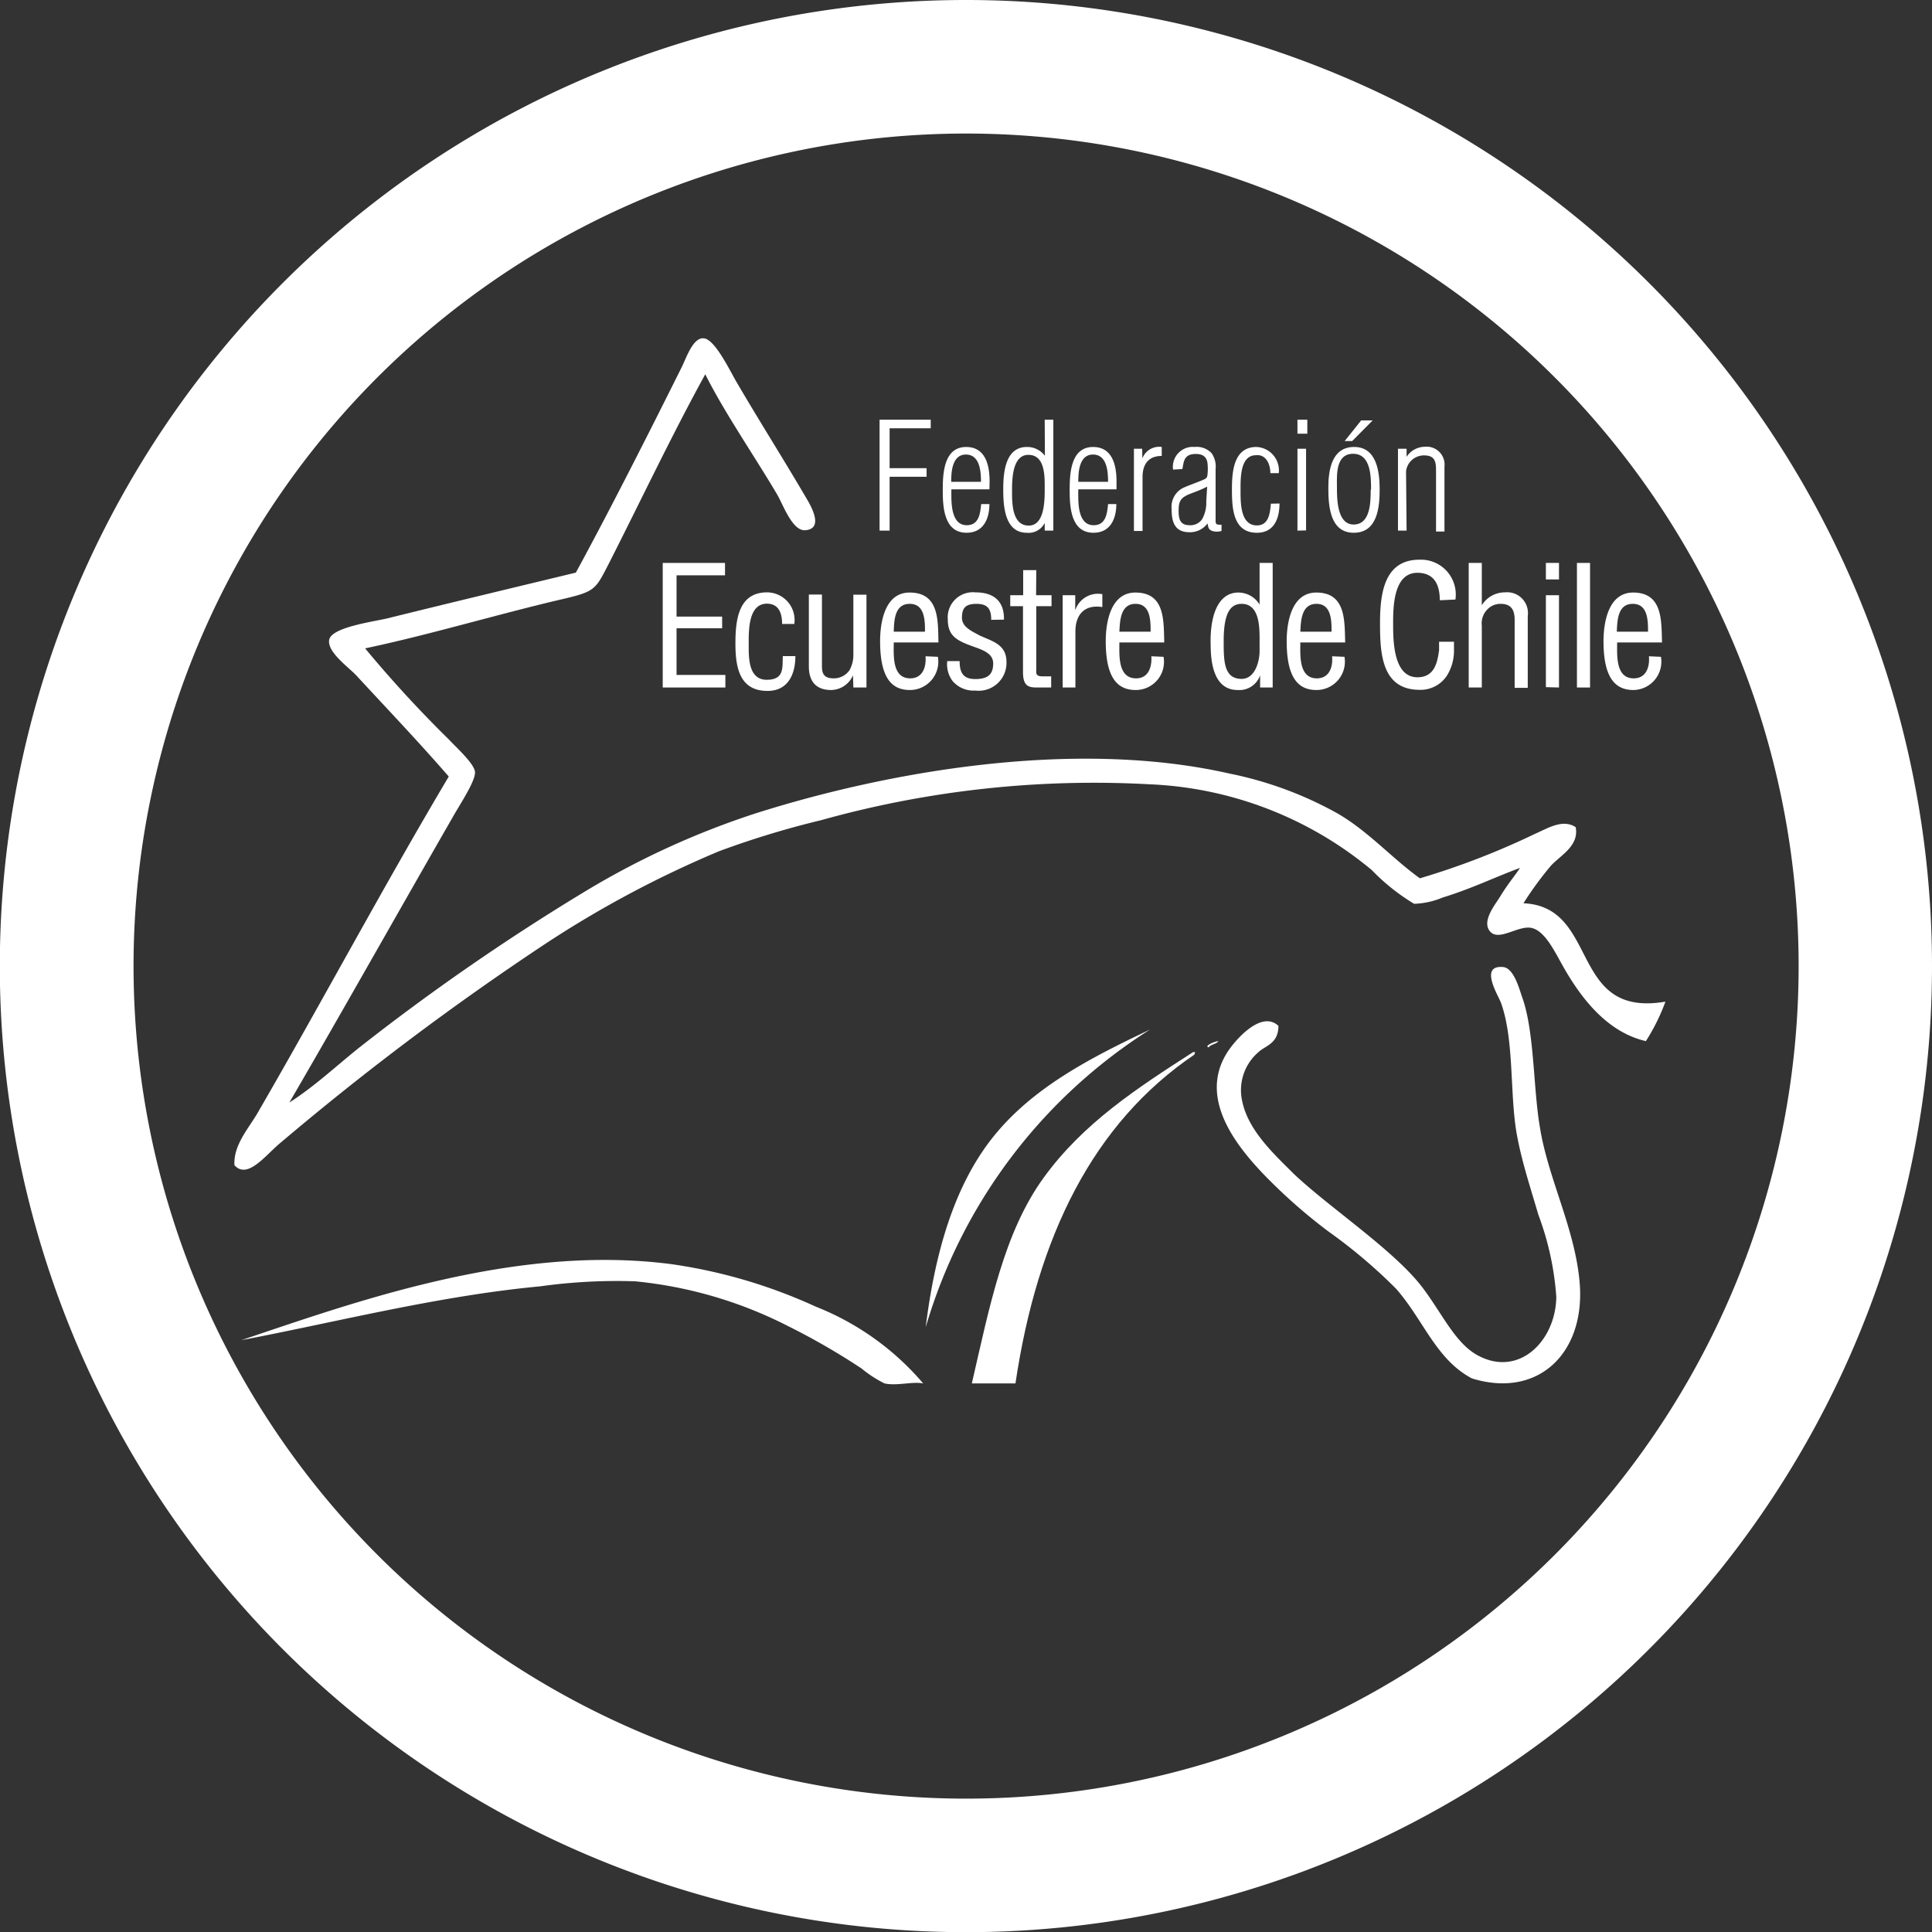
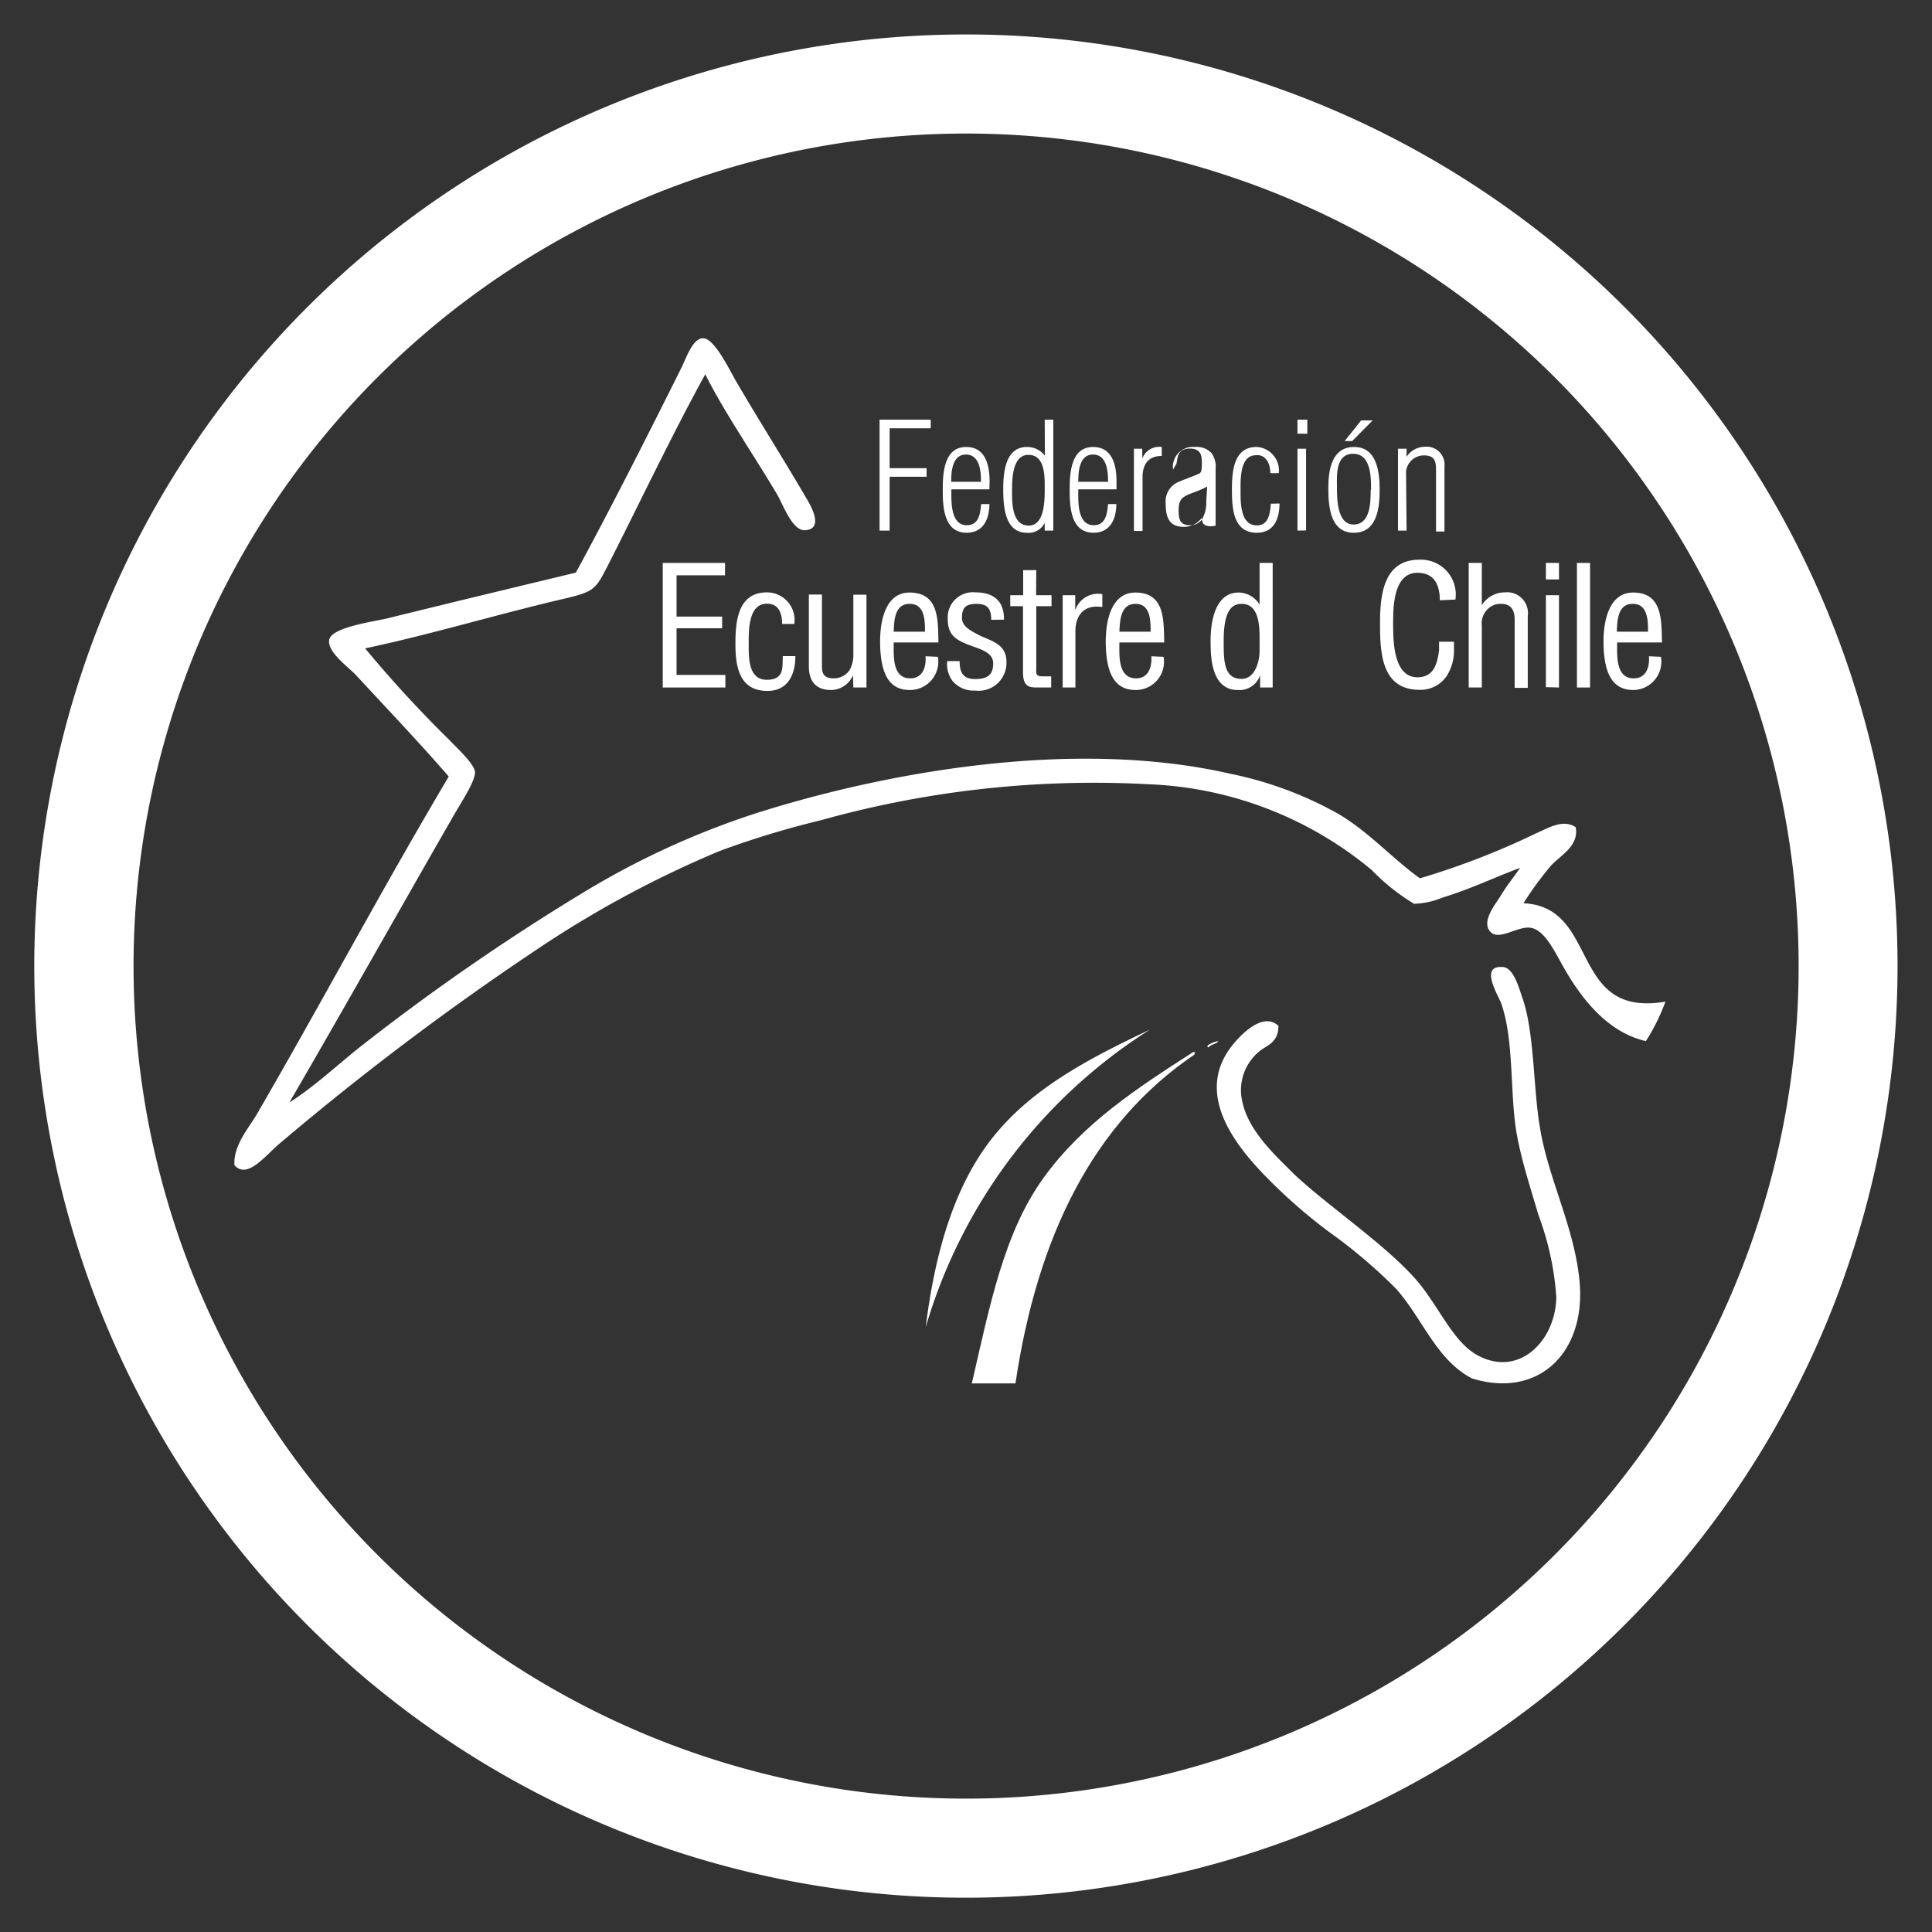
<svg xmlns="http://www.w3.org/2000/svg" viewBox="0 0 107.63 107.63">
  <rect x="0" y="0" width="107.63" height="107.63" fill="#333333" stroke="none" />
  <defs>
    <style>.cls-1,.cls-2{fill:#fff;}.cls-2{fill-rule:evenodd;}</style>
  </defs>
  <title>logo_blanco</title>
  <g id="Layer_1" data-name="Layer 1">
-     <path class="cls-1" d="M53.82,0a53.82,53.82,0,1,0,53.81,53.82A53.82,53.82,0,0,0,53.82,0Zm0,101.91a48.1,48.1,0,1,1,48.09-48.09A48.09,48.09,0,0,1,53.82,101.91Z" />
    <path class="cls-1" d="M53.82,1.92a51.9,51.9,0,1,0,51.89,51.9A51.89,51.89,0,0,0,53.82,1.92Zm0,98.28A46.38,46.38,0,1,1,100.2,53.82,46.38,46.38,0,0,1,53.82,100.2Z" />
    <path class="cls-1" d="M49,29.56V23.38h2.85v.48H49.56v2.22h2.06v.48H49.56v3Z" />
    <path class="cls-1" d="M55.12,27.26H53c0,.59-.08,2,.86,2,.67,0,.75-.64.8-1.18h.46c0,.83-.34,1.6-1.27,1.6-1.27,0-1.33-1.44-1.33-2.38s.06-2.4,1.31-2.4c1.06,0,1.3,1,1.3,1.9Zm-.47-.42c0-.57-.06-1.52-.84-1.52s-.82,1-.82,1.52Z" />
    <path class="cls-1" d="M58.2,23.38h.48v6.18H58.2v-.43h0a1,1,0,0,1-1,.55c-1.23,0-1.31-1.49-1.31-2.41s.1-2.37,1.32-2.37a1.24,1.24,0,0,1,1,.49h0Zm-1.82,4c0,.65,0,1.9.93,1.9s.89-1.54.89-2.17,0-1.77-.91-1.77S56.38,26.75,56.38,27.36Z" />
    <path class="cls-1" d="M62.2,27.26H60.07c0,.59-.09,2,.86,2,.67,0,.75-.64.8-1.18h.46c0,.83-.34,1.6-1.27,1.6-1.27,0-1.33-1.44-1.33-2.38s.06-2.4,1.31-2.4c1.06,0,1.3,1,1.3,1.9Zm-.47-.42c0-.57-.06-1.52-.84-1.52s-.82,1-.82,1.52Z" />
    <path class="cls-1" d="M63.64,25.54h0a1,1,0,0,1,1.08-.64v.5c-.74,0-1.07.46-1.07,1.18v3h-.48V25h.46Z" />
-     <path class="cls-1" d="M65.35,26.16a1.11,1.11,0,0,1,1.21-1.26,1.13,1.13,0,0,1,.94.35,1.3,1.3,0,0,1,.22.88v2.8c0,.27,0,.31.33.3v.35a.92.92,0,0,1-.52,0c-.22-.09-.21-.2-.26-.42h0a1.21,1.21,0,0,1-1,.49c-.83,0-1-.57-1-1.29a1.18,1.18,0,0,1,.62-1.17c.41-.19.84-.32,1.25-.51a.25.25,0,0,0,.12-.18,2.77,2.77,0,0,0,0-.76c-.06-.27-.23-.45-.64-.45-.68,0-.67.44-.75.84Zm1.9.95c-.32.17-.64.28-1,.42-.49.21-.59.4-.59.94s.14.79.63.79a.78.78,0,0,0,.68-.34,1.88,1.88,0,0,0,.23-1Z" />
+     <path class="cls-1" d="M65.35,26.16a1.11,1.11,0,0,1,1.21-1.26,1.13,1.13,0,0,1,.94.35,1.3,1.3,0,0,1,.22.88v2.8v.35a.92.92,0,0,1-.52,0c-.22-.09-.21-.2-.26-.42h0a1.21,1.21,0,0,1-1,.49c-.83,0-1-.57-1-1.29a1.18,1.18,0,0,1,.62-1.17c.41-.19.84-.32,1.25-.51a.25.25,0,0,0,.12-.18,2.77,2.77,0,0,0,0-.76c-.06-.27-.23-.45-.64-.45-.68,0-.67.44-.75.84Zm1.9.95c-.32.17-.64.28-1,.42-.49.21-.59.4-.59.94s.14.79.63.79a.78.78,0,0,0,.68-.34,1.88,1.88,0,0,0,.23-1Z" />
    <path class="cls-1" d="M71.28,28.05c0,.85-.31,1.63-1.26,1.63-1.34,0-1.39-1.39-1.39-2.42S68.74,24.9,70,24.9a1.31,1.31,0,0,1,1.24,1.46h-.47c0-.56-.28-1.06-.8-1-.9,0-.86,1.32-.86,2s0,1.91.91,1.91c.67,0,.73-.69.78-1.21Z" />
    <path class="cls-1" d="M72.28,24.16v-.78h.55v.78Zm0,5.4V25h.48v4.55Z" />
    <path class="cls-1" d="M74,27.18c0-1,.19-2.28,1.44-2.28s1.42,1.37,1.42,2.37-.13,2.41-1.44,2.41S74,28.24,74,27.18Zm2.38.1c0-.71,0-2-1-2s-.9,1.24-.9,1.87,0,2.07.93,2.07S76.36,28,76.36,27.28Zm-1.47-2.71.92-1.15h.64l-1.14,1.15Z" />
    <path class="cls-1" d="M78.36,29.56h-.48V25h.48v.45h0a1.22,1.22,0,0,1,1-.56A1,1,0,0,1,80.47,26v3.61H80v-3.3c0-.52,0-.94-.67-.94a1,1,0,0,0-1,.89Z" />
    <path class="cls-1" d="M36.92,38.3V31.36h3.47v.69h-2.7v2.3h2.54V35H37.69V37.6h2.72v.7Z" />
    <path class="cls-1" d="M41.71,36c0,.67,0,1.87,1,1.87s.87-.69.9-1.32h.7c0,1-.4,1.94-1.55,1.94-1.57,0-1.79-1.32-1.79-2.65S41.15,33,42.73,33a1.54,1.54,0,0,1,1.52,1.76h-.68c0-.56-.16-1.13-.85-1.13C41.65,33.64,41.71,35.22,41.71,36Z" />
    <path class="cls-1" d="M47.52,37.62h0a1.35,1.35,0,0,1-1.22.82c-.77,0-1.24-.41-1.24-1.32v-4h.73v4c0,.44.14.67.66.67a1.06,1.06,0,0,0,.88-.46,1.78,1.78,0,0,0,.21-.9v-3.3h.73V38.3h-.73Z" />
    <path class="cls-1" d="M52.25,36.59a1.58,1.58,0,0,1-1.56,1.85c-1,0-1.66-.65-1.66-2.72,0-1.09.28-2.71,1.64-2.71,1.67,0,1.58,1.58,1.61,2.78H49.79c0,.69-.11,2,.92,2,.7,0,.9-.65.85-1.23Zm-.72-1.4c0-.6,0-1.55-.85-1.55s-.87.94-.89,1.55Z" />
    <path class="cls-1" d="M55.22,34.53c0-.61-.2-.89-.82-.89s-.81.24-.81.77.55.75,1,1c.74.33,1.48.51,1.48,1.47a1.55,1.55,0,0,1-1.74,1.59,1.53,1.53,0,0,1-1.27-.54,1.56,1.56,0,0,1-.29-1.1h.69c0,.63.19,1,.87,1s1-.24,1-.87-.75-.8-1.27-1c-.8-.3-1.26-.57-1.26-1.46A1.4,1.4,0,0,1,54.34,33c1,0,1.61.47,1.59,1.52Z" />
    <path class="cls-1" d="M57.72,33.16h.86v.61h-.85v3.51c0,.18-.07.4.34.4h.49v.62h-.81c-.43,0-.76-.07-.76-.84V33.77h-.71v-.61H57v-1.4h.73Z" />
    <path class="cls-1" d="M59.9,34h0a1.33,1.33,0,0,1,1.51-.9v.72c-1-.16-1.5.43-1.5,1.36V38.3H59.2V33.16h.7Z" />
    <path class="cls-1" d="M64.82,36.59a1.57,1.57,0,0,1-1.55,1.85c-1,0-1.67-.65-1.67-2.72,0-1.09.29-2.71,1.65-2.71,1.67,0,1.57,1.58,1.61,2.78h-2.5c0,.69-.1,2,.93,2,.7,0,.89-.65.85-1.23Zm-.72-1.4c0-.6,0-1.55-.84-1.55s-.87.94-.9,1.55Z" />
    <path class="cls-1" d="M70.17,31.36h.73V38.3h-.7v-.68h0a1.22,1.22,0,0,1-1.25.82c-1.62,0-1.49-2.27-1.51-2.72,0-1.51.45-2.71,1.55-2.71a1.39,1.39,0,0,1,1.18.67h0Zm0,4.28c0-.7,0-2-1-2-.61,0-1,.48-1,2.06,0,1.11,0,2.12,1,2.12.76,0,1-1,1-1.54Z" />
-     <path class="cls-1" d="M74.9,36.59a1.58,1.58,0,0,1-1.56,1.85c-1,0-1.66-.65-1.66-2.72,0-1.09.29-2.71,1.65-2.71,1.66,0,1.57,1.58,1.61,2.78h-2.5c0,.69-.1,2,.92,2,.71,0,.9-.65.85-1.23Zm-.72-1.4c0-.6,0-1.55-.84-1.55s-.87.94-.9,1.55Z" />
    <path class="cls-1" d="M80.21,33.44c0-.82-.28-1.53-1.25-1.53-1.33,0-1.35,1.9-1.35,2.82s0,3,1.35,3c.92,0,1.11-.75,1.21-1.51,0-.15,0-.31,0-.47H81c0,.14,0,.29,0,.43a2.63,2.63,0,0,1-.4,1.47,1.76,1.76,0,0,1-1.51.78c-2.14,0-2.21-2.07-2.21-3.72s.23-3.53,2.2-3.53a1.94,1.94,0,0,1,2,2.22Z" />
    <path class="cls-1" d="M82.55,38.3h-.73V31.36h.73v2.36h0A1.5,1.5,0,0,1,83.84,33a1.16,1.16,0,0,1,1.27,1.32v4h-.73V34.53c0-.53-.18-.89-.77-.89a1,1,0,0,0-.72.28,1.11,1.11,0,0,0-.34.94Z" />
    <path class="cls-1" d="M86.12,32.28v-.92h.73v.92Zm0,6V33.16h.73V38.3Z" />
    <path class="cls-1" d="M87.85,38.3V31.36h.73V38.3Z" />
    <path class="cls-1" d="M92.53,36.59A1.58,1.58,0,0,1,91,38.44c-1,0-1.67-.65-1.67-2.72,0-1.09.29-2.71,1.65-2.71,1.66,0,1.57,1.58,1.61,2.78h-2.5c0,.69-.1,2,.92,2,.71,0,.9-.65.85-1.23Zm-.72-1.4c0-.6,0-1.55-.85-1.55s-.86.94-.89,1.55Z" />
    <path class="cls-2" d="M39.29,20.85c-1.86,3.38-3.57,7-5.41,10.62-.7,1.36-.75,1.48-2.43,1.88-3.68.85-7.45,2-11.11,2.77A67.38,67.38,0,0,0,25,41.19c.4.43,1.4,1.33,1.46,1.8s-.81,1.78-1.18,2.43c-3,5.22-6.25,11-9.16,16,1.38-.88,2.57-2,3.88-3.05a125.35,125.35,0,0,1,12.43-8.61,45.75,45.75,0,0,1,9.64-4.44c7.17-2.28,17.67-4.22,26.45-2.22a20.71,20.71,0,0,1,6,2.22c1.72,1,3,2.47,4.58,3.61a42.81,42.81,0,0,0,6.46-2.5c.64-.27,1.49-.83,2.22-.35.2,1.06-.86,1.57-1.39,2.16a19.07,19.07,0,0,0-1.52,2.08c4.27.19,2.51,6.41,7.91,5.48A11.17,11.17,0,0,1,91.69,58c-2.12-.49-3.58-2.32-4.65-4.23-.46-.82-1-1.94-1.74-2.08s-1.8.77-2.29.2.3-1.51.56-1.94c.43-.71.8-1.13,1.11-1.6C83.22,48.89,82,49.5,80.37,50a4.49,4.49,0,0,1-1.59.35,11.52,11.52,0,0,1-2.36-1.88A20.68,20.68,0,0,0,64,43.69a56.47,56.47,0,0,0-18.25,2,50.27,50.27,0,0,0-5.69,1.73,59.28,59.28,0,0,0-9.65,5.14,156.58,156.58,0,0,0-14.78,11.1c-.81.66-1.84,2.08-2.57,1.25-.06-1.1.75-2,1.25-2.84,3.58-6.17,7-12.6,10.69-18.81-1.64-1.89-3.31-3.64-5.14-5.62-.42-.46-1.65-1.31-1.52-2s2.41-1,3.19-1.18c3.56-.88,7.07-1.72,10.55-2.56,1.88-3.45,4-7.64,5.9-11.45.27-.55.64-1.69,1.25-1.6s1.4,1.74,1.8,2.43c1.32,2.26,2.6,4.26,4,6.66.27.48.8,1.56-.21,1.6-.7,0-1.2-1.44-1.53-2C42,25.36,40.32,22.92,39.29,20.85Z" />
    <path class="cls-2" d="M82,76.79c-2-1.05-2.71-3.28-4.23-5A29.21,29.21,0,0,0,74,68.6a30.21,30.21,0,0,1-3.68-3.26c-1.48-1.57-3.57-4.19-1.94-6.73.39-.61,1.87-2.37,2.84-1.46,0,1-.73,1.1-1.11,1.46a2.79,2.79,0,0,0-.9,2.77c.35,1.65,1.86,3,2.85,4,2,1.9,5.64,4.29,7.21,6.38,1.09,1.45,1.81,3.08,3.06,3.75,2.3,1.24,4.34-.82,4.37-3.26a16.19,16.19,0,0,0-1-4.58c-.43-1.47-.91-2.92-1.18-4.37-.43-2.23-.14-5.32-.9-7.43-.15-.41-1.21-2.08.07-2,.63,0,.94,1.2,1.1,1.66.7,1.91.62,5.12,1,7.29.46,2.87,2,5.72,2.22,8.75C88.28,75.43,85.65,77.92,82,76.79Z" />
    <path class="cls-2" d="M56.57,77.07H54.14c1-4.34,1.79-8.41,4-11.46s5.22-5,8.33-7c.18,0,.09,0,.07.14C60.9,62.57,57.79,68.87,56.57,77.07Z" />
    <path class="cls-2" d="M64.06,57.36A29.4,29.4,0,0,0,51.57,73.94c.53-4.28,1.64-8,3.82-10.68S60.72,58.94,64.06,57.36Z" />
    <path class="cls-2" d="M67.88,58c-.13.18-.43.17-.55.35C67.05,58.27,67.7,58,67.88,58Z" />
-     <path class="cls-2" d="M51.43,77.07c-.6-.12-1.46.15-2.15,0A6.47,6.47,0,0,1,48,76.24a38.17,38.17,0,0,0-4.09-2.36,23.71,23.71,0,0,0-8.54-2.5,30.83,30.83,0,0,0-5.27.28c-5.68.53-11.39,2-16.66,3,6.38-2.14,15.31-5.38,24-4.23a29.1,29.1,0,0,1,8,2.36A15.17,15.17,0,0,1,51.43,77.07Z" />
  </g>
</svg>